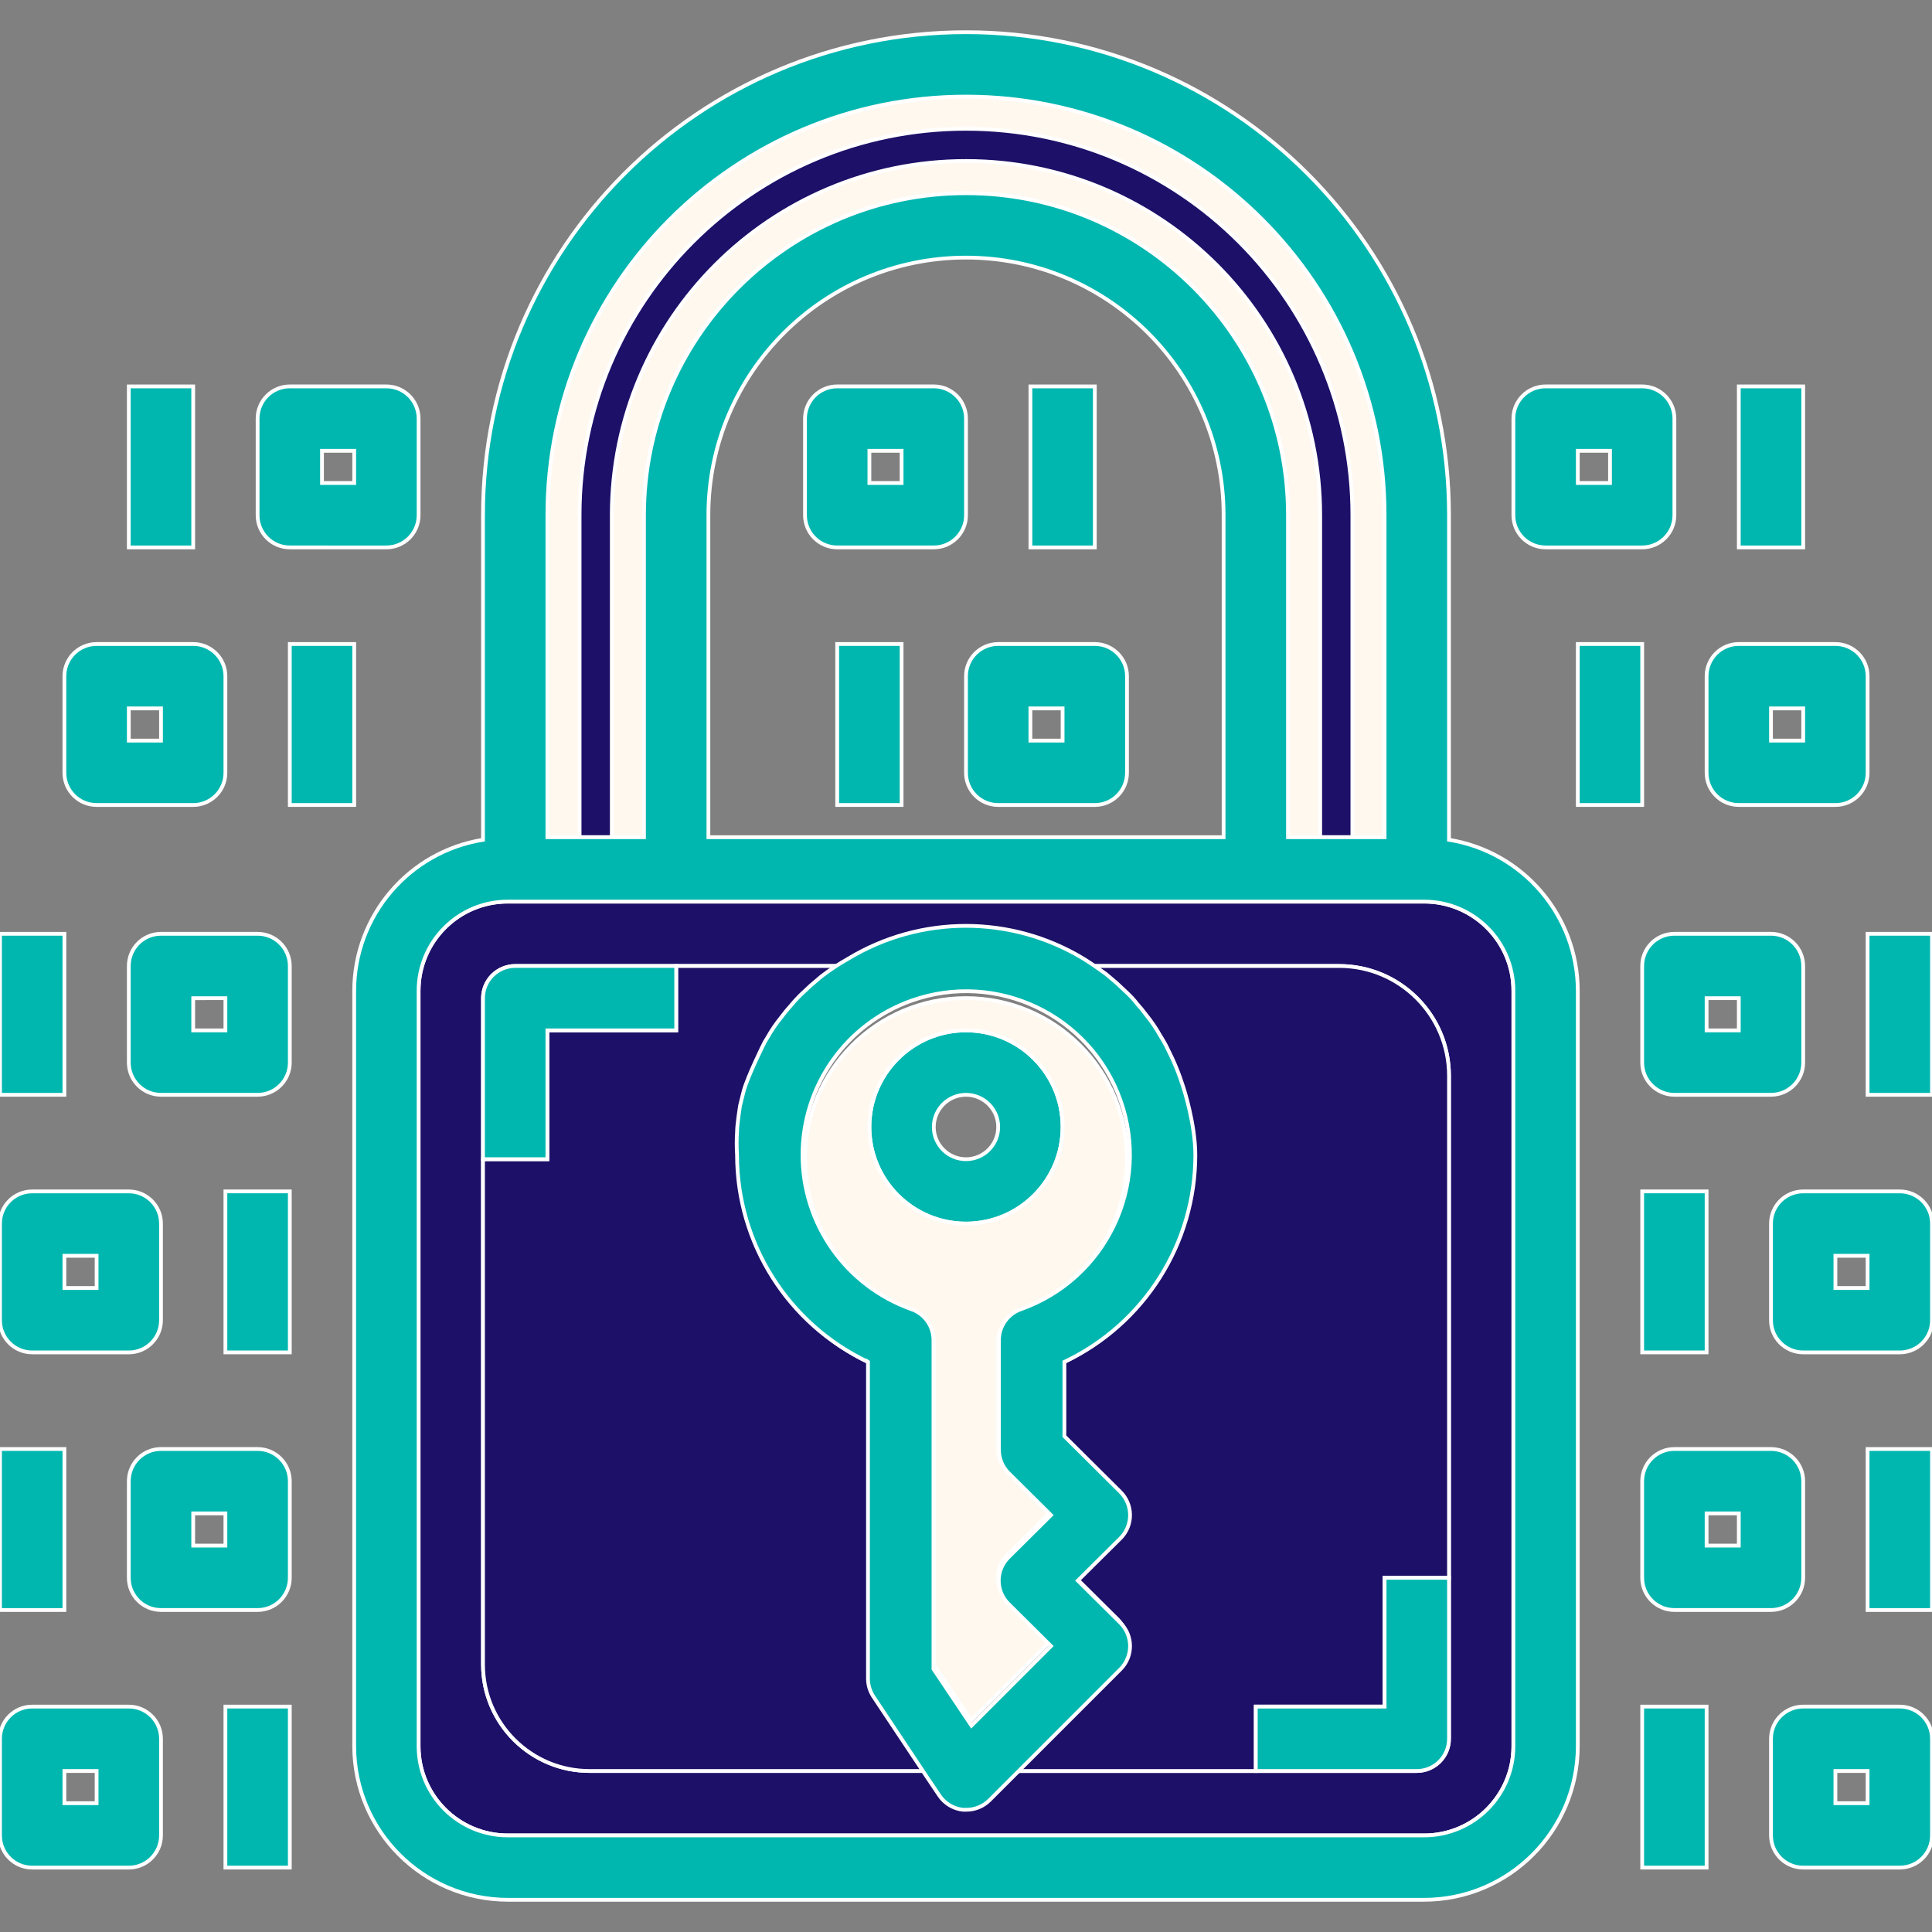
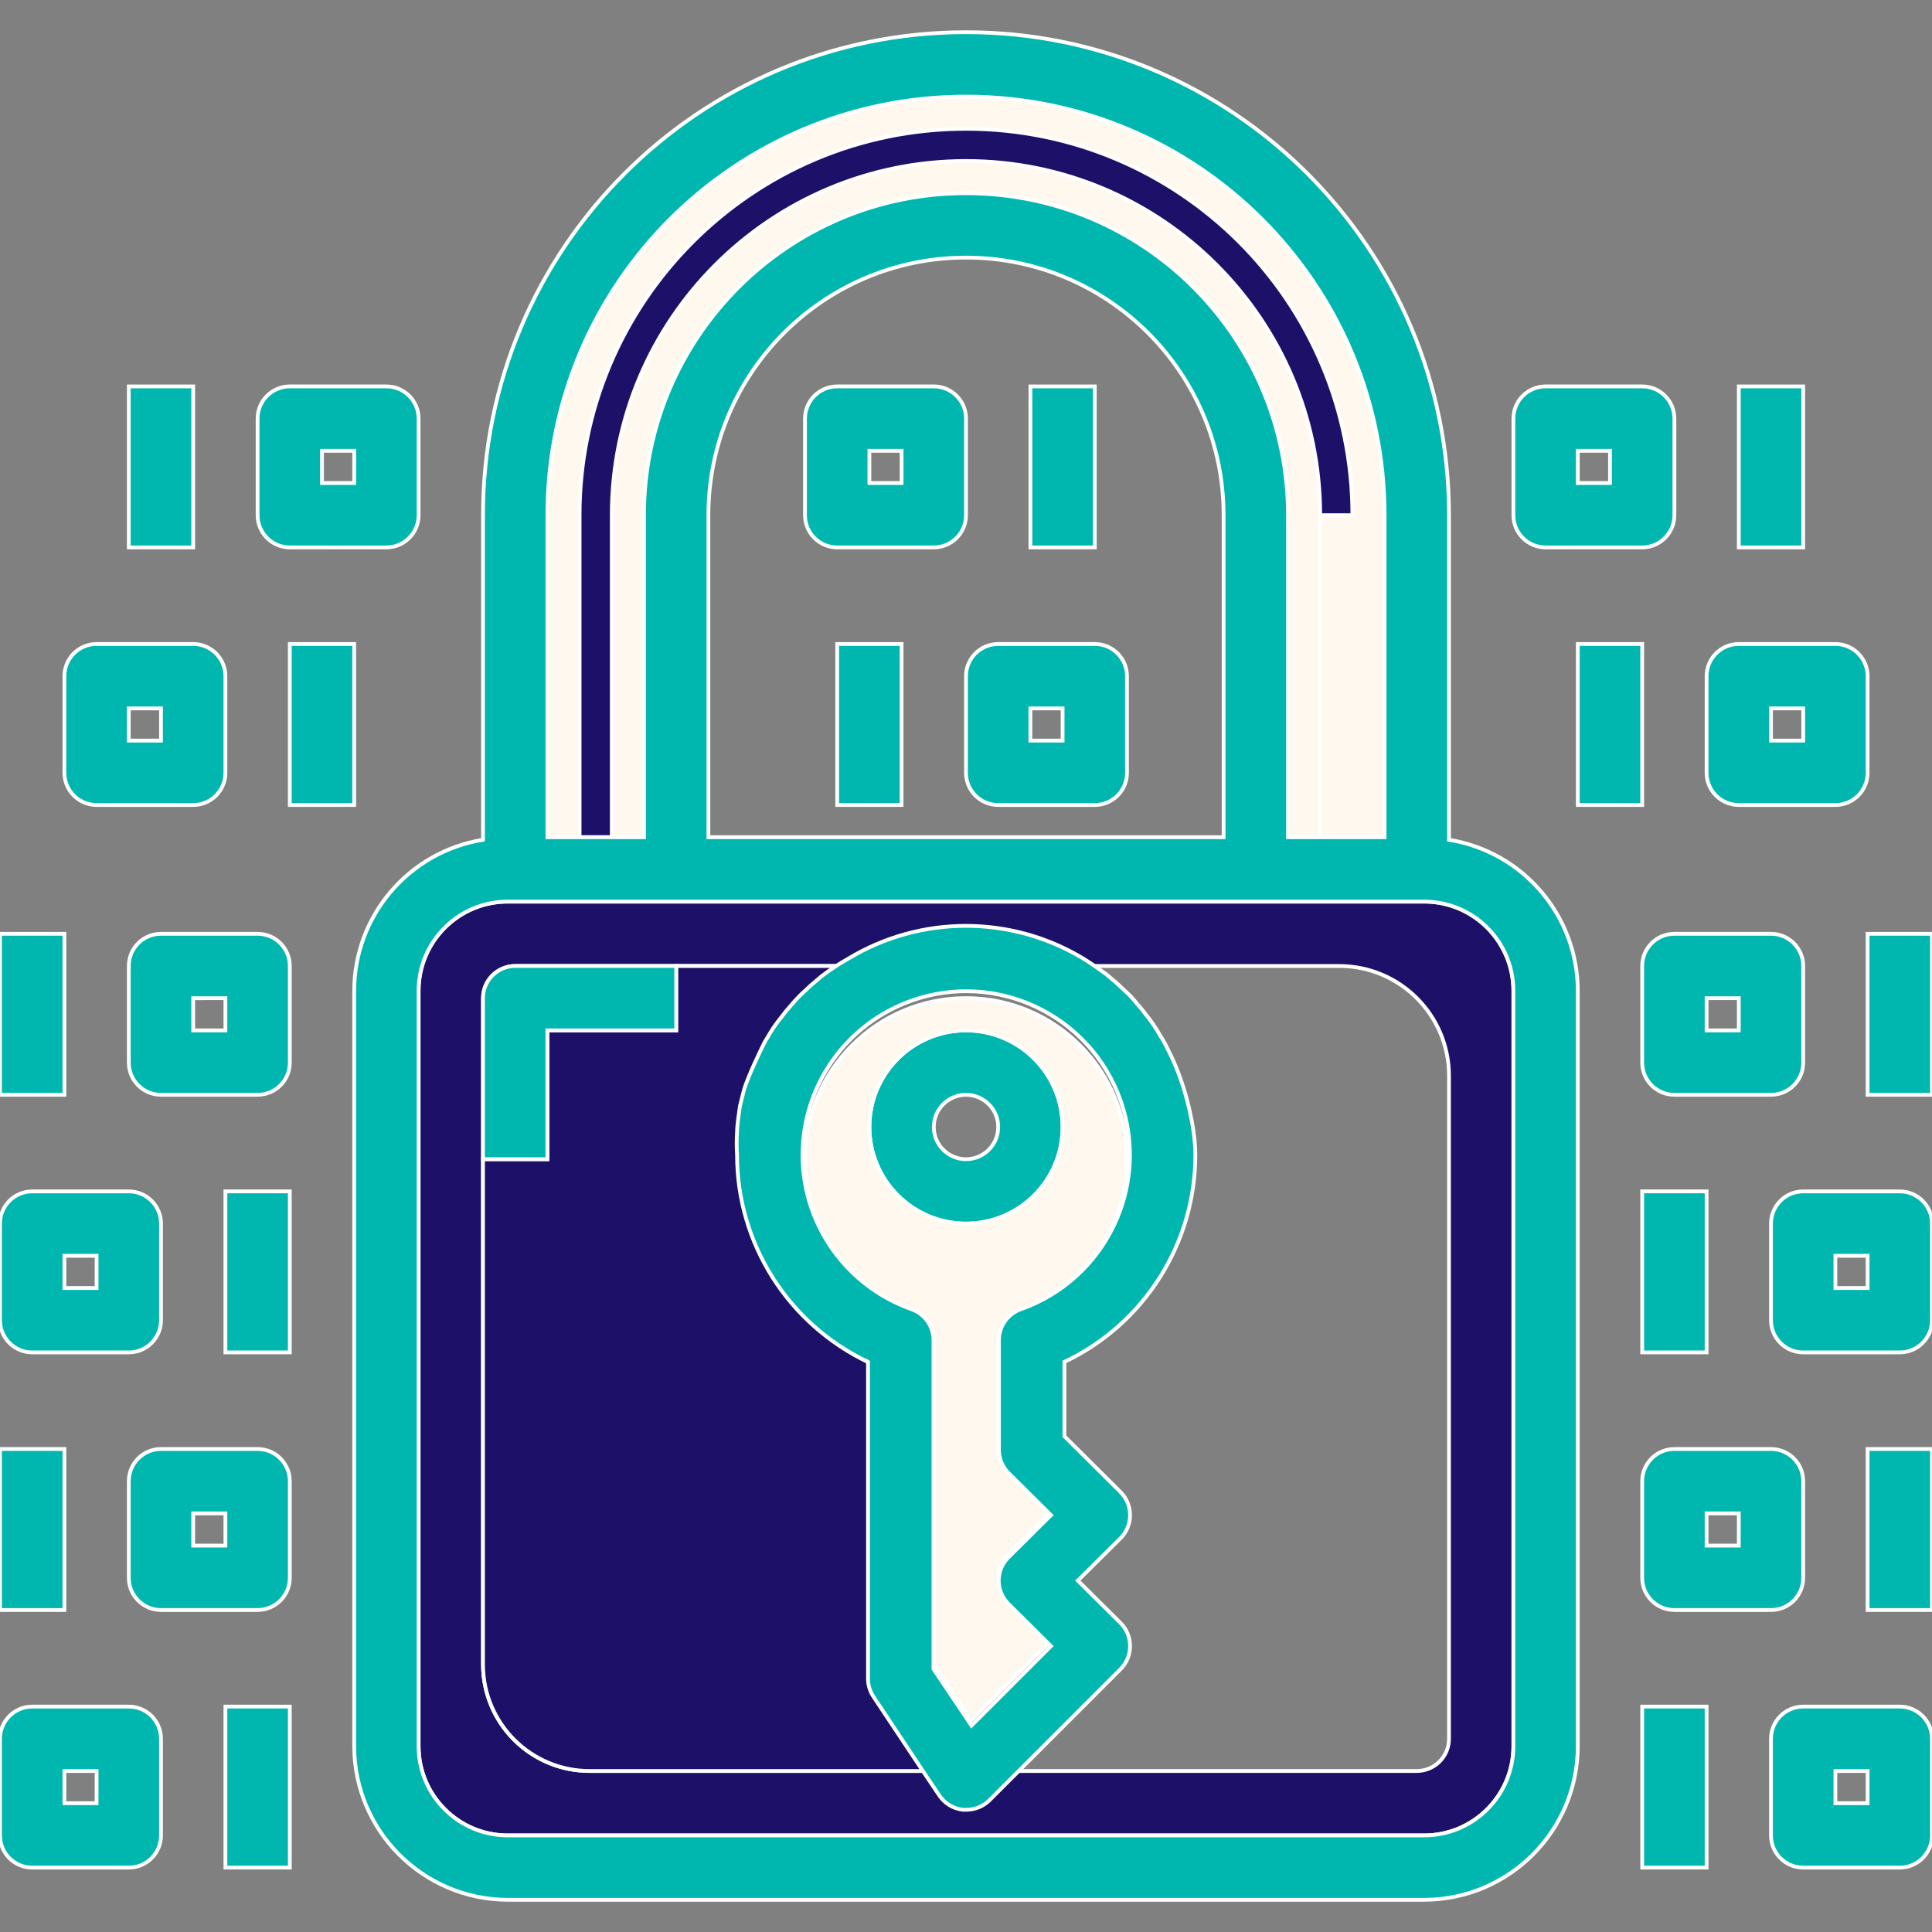
<svg xmlns="http://www.w3.org/2000/svg" version="1.1" id="Layer_1" viewBox="0 0 512 512" xml:space="preserve" width="256px" height="256px" fill="#ffffff" stroke="#ffffff">
  <rect x="0" y="0" width="512" height="512" fill="#808080" stroke="none" />
  <g id="SVGRepo_bgCarrier" stroke-width="0" />
  <g id="SVGRepo_tracerCarrier" stroke-linecap="round" stroke-linejoin="round" />
  <g id="SVGRepo_iconCarrier">
    <path style="fill:#1d1068;" d="M377.429,238.933H134.57c-13.055,0-23.638,10.583-23.638,23.638l0,0v200.192 c0,13.055,10.583,23.638,23.638,23.638l0,0h242.858c13.055,0,23.638-10.583,23.638-23.638l0,0V262.571 C401.066,249.516,390.484,238.933,377.429,238.933L377.429,238.933z M384,418.133V460.8c0,4.713-3.821,8.533-8.534,8.533H268.118 l-6.059,6.059c-1.61,1.597-3.79,2.488-6.059,2.474h-0.854c-2.548-0.279-4.835-1.69-6.23-3.84l-3.157-4.693h-89.429 c-15.6,0.047-28.284-12.56-28.331-28.16c0-0.057,0-0.114,0-0.171V264.533c0-4.713,3.821-8.534,8.534-8.534h88.832 c18.836-11.385,42.433-11.385,61.269,0h68.267c16.071,0,29.099,13.028,29.099,29.099v133.035H384z" />
    <g>
      <rect x="494.933" y="384.002" style="fill:#00b7af;" width="17.067" height="42.667" />
      <rect x="494.933" y="247.467" style="fill:#00b7af;" width="17.067" height="42.667" />
      <path style="fill:#00b7af;" d="M494.933,341.334V332.8H486.4v8.534H494.933z M503.466,358.4h-25.6 c-4.713,0-8.534-3.821-8.534-8.534v-25.599c0-4.713,3.821-8.534,8.534-8.534h25.6c4.713,0,8.533,3.821,8.533,8.534v25.6 C512,354.58,508.179,358.4,503.466,358.4z" />
      <path style="fill:#00b7af;" d="M494.933,477.867v-8.534H486.4v8.534H494.933z M503.466,494.933h-25.6 c-4.713,0-8.534-3.821-8.534-8.534v-25.6c0-4.713,3.821-8.534,8.534-8.534h25.6c4.713,0,8.533,3.821,8.533,8.534v25.6 C512,491.113,508.179,494.933,503.466,494.933z" />
      <rect x="460.802" y="102.404" style="fill:#00b7af;" width="17.067" height="42.667" />
      <path style="fill:#00b7af;" d="M460.8,170.666h25.6c4.713,0,8.534,3.821,8.534,8.534v25.6c0,4.713-3.821,8.534-8.534,8.534h-25.6 c-4.713,0-8.534-3.821-8.534-8.534v-25.6C452.266,174.487,456.087,170.666,460.8,170.666z M477.867,196.267v-8.534h-8.534v8.534 H477.867z" />
      <rect x="435.199" y="452.264" style="fill:#00b7af;" width="17.067" height="42.667" />
      <rect x="435.199" y="315.729" style="fill:#00b7af;" width="17.067" height="42.667" />
      <path style="fill:#00b7af;" d="M460.8,273.066v-8.534h-8.534v8.534H460.8z M469.333,290.133h-25.6 c-4.713,0-8.534-3.821-8.534-8.533v-25.6c0-4.713,3.821-8.534,8.534-8.534h25.6c4.713,0,8.534,3.821,8.534,8.534v25.6 C477.867,286.313,474.046,290.133,469.333,290.133z" />
      <path style="fill:#00b7af;" d="M460.8,409.6v-8.534h-8.534v8.534H460.8z M469.333,426.667h-25.6c-4.713,0-8.534-3.821-8.534-8.533 v-25.6c0-4.713,3.821-8.534,8.534-8.534h25.6c4.713,0,8.534,3.821,8.534,8.534v25.6 C477.867,422.846,474.046,426.667,469.333,426.667z" />
      <rect x="418.133" y="170.666" style="fill:#00b7af;" width="17.067" height="42.667" />
      <path style="fill:#00b7af;" d="M426.667,128v-8.534h-8.533V128H426.667z M443.733,110.934v25.6c0,4.713-3.821,8.534-8.534,8.534 h-25.6c-4.713,0-8.534-3.821-8.534-8.534v-25.6c0-4.713,3.821-8.534,8.534-8.534h25.6 C439.913,102.4,443.733,106.22,443.733,110.934z" />
    </g>
-     <path style="fill:#1d1068;" d="M384,285.098v133.035h-17.067v34.133H332.8v17.067h-64.682l28.075-28.075 c3.346-3.319,3.368-8.722,0.049-12.068c-0.017-0.017-0.033-0.033-0.049-0.049l-11.093-11.008l11.093-11.008 c3.346-3.319,3.368-8.722,0.049-12.068c-0.017-0.017-0.033-0.033-0.049-0.049L281.6,380.502v-19.371 c20.834-9.882,34.119-30.872,34.133-53.93c0.13-2.017,0.13-4.041,0-6.059c0-1.878-0.426-3.669-0.768-5.461v-1.28l-1.621-4.267 c-1.118-3.587-2.547-7.07-4.267-10.411c-0.331-0.774-0.731-1.516-1.195-2.219l-0.683-0.939c-1.034-1.913-2.264-3.716-3.669-5.376 l0,0c-0.716-0.98-1.485-1.92-2.304-2.816c-0.796-0.911-1.65-1.849-2.56-2.816c-0.846-0.919-1.759-1.775-2.73-2.56 c-0.874-0.87-1.816-1.669-2.816-2.389l0,0c-2.021-1.687-4.159-3.227-6.4-4.608h68.267C371.024,256.047,384,269.061,384,285.098z" />
-     <path style="fill:#00b7af;" d="M375.467,469.333H332.8v-17.067h34.133v-34.133H384V460.8 C384,465.512,380.179,469.333,375.467,469.333z" />
    <g>
      <path style="fill:#1d1068;" d="M309.077,279.893c0-0.768-0.768-1.45-1.195-2.219C308.346,278.377,308.746,279.119,309.077,279.893z " />
      <path style="fill:#1d1068;" d="M303.531,271.189c1.405,1.66,2.635,3.462,3.669,5.376 C306.136,274.67,304.908,272.871,303.531,271.189z" />
      <path style="fill:#1d1068;" d="M301.056,268.118c0.818,0.896,1.588,1.836,2.304,2.816 C302.644,269.953,301.874,269.013,301.056,268.118z" />
      <path style="fill:#1d1068;" d="M295.765,262.742c0.971,0.786,1.884,1.641,2.73,2.56L295.765,262.742z" />
      <path style="fill:#1d1068;" d="M295.765,262.742l-2.816-2.389C293.949,261.073,294.891,261.871,295.765,262.742z" />
    </g>
    <rect x="273.07" y="102.404" style="fill:#00b7af;" width="17.067" height="42.667" />
    <path style="fill:#1d1068;" d="M292.608,260.01c-1.878-1.365-3.84-2.73-5.888-4.011C288.767,257.208,290.733,258.548,292.608,260.01 z" />
    <path style="fill:#00b7af;" d="M281.6,196.267v-8.534h-8.534v8.534H281.6z M290.133,170.666c4.713,0,8.534,3.821,8.534,8.534v25.6 c0,4.713-3.821,8.534-8.534,8.534h-25.6c-4.713,0-8.534-3.821-8.534-8.534v-25.6c0-4.713,3.821-8.534,8.534-8.534H290.133z" />
    <path style="fill:#FFF8EF;" d="M255.999,51.2c-47.128,0-85.333,38.205-85.333,85.333v85.333h-25.6v-85.333 c0-61.267,49.667-110.934,110.934-110.934s110.934,49.667,110.934,110.934v85.333h-25.6v-85.333 C341.334,89.405,303.128,51.2,255.999,51.2z" />
-     <path style="fill:#1d1068;" d="M349.866,221.866v-85.333c0-51.842-42.025-93.867-93.867-93.867s-93.867,42.025-93.867,93.867v85.333 h-8.534v-85.333c0-56.554,45.846-102.4,102.4-102.4s102.4,45.846,102.4,102.4v85.333H349.866z" />
+     <path style="fill:#1d1068;" d="M349.866,221.866v-85.333c0-51.842-42.025-93.867-93.867-93.867s-93.867,42.025-93.867,93.867v85.333 h-8.534v-85.333c0-56.554,45.846-102.4,102.4-102.4s102.4,45.846,102.4,102.4H349.866z" />
    <g>
      <path style="fill:#00b7af;" d="M264.533,298.667c0-4.713-3.821-8.534-8.534-8.534c-4.713,0-8.534,3.821-8.534,8.534 s3.821,8.534,8.534,8.534C260.713,307.2,264.533,303.38,264.533,298.667z M255.999,273.066c14.139,0,25.6,11.462,25.6,25.6 c0,14.139-11.462,25.6-25.6,25.6c-14.139,0-25.6-11.462-25.6-25.6C230.4,284.528,241.862,273.066,255.999,273.066z" />
      <rect x="221.863" y="170.666" style="fill:#00b7af;" width="17.067" height="42.667" />
    </g>
    <path style="fill:#FFF8EF;" d="M255.999,324.267c14.139,0,25.6-11.462,25.6-25.6c0-14.139-11.462-25.6-25.6-25.6 c-14.139,0-25.6,11.462-25.6,25.6C230.4,312.805,241.862,324.267,255.999,324.267z M213.333,307.199 c-0.014-23.564,19.078-42.678,42.642-42.691c23.564-0.014,42.678,19.078,42.691,42.642c0.01,18.079-11.375,34.203-28.416,40.241 c-3.412,1.193-5.703,4.407-5.717,8.021v28.586c-0.013,2.268,0.877,4.449,2.474,6.059l11.093,11.008l-11.093,11.008 c-3.346,3.319-3.368,8.722-0.049,12.068c0.017,0.017,0.033,0.033,0.049,0.049l11.093,11.008l-20.736,20.736l-9.899-14.763v-85.76 c-0.015-3.615-2.305-6.828-5.717-8.021C224.725,341.359,213.344,325.262,213.333,307.199z" />
    <path style="fill:#00b7af;" d="M238.933,119.466h-8.534V128h8.534V119.466z M247.467,145.067h-25.6 c-4.713,0-8.534-3.821-8.534-8.534v-25.6c0-4.713,3.821-8.534,8.534-8.534h25.6c4.713,0,8.534,3.821,8.534,8.534v25.6 C255.999,141.246,252.179,145.067,247.467,145.067z" />
    <g>
-       <path style="fill:#1d1068;" d="M219.477,260.01c1.823-1.49,3.764-2.831,5.802-4.011 C223.266,257.218,221.329,258.558,219.477,260.01z" />
      <path style="fill:#1d1068;" d="M219.051,260.351l-2.816,2.389C217.109,261.871,218.05,261.073,219.051,260.351z" />
      <path style="fill:#1d1068;" d="M216.234,262.742l-2.73,2.56C214.35,264.382,215.263,263.527,216.234,262.742z" />
      <path style="fill:#1d1068;" d="M210.944,268.118c-0.818,0.896-1.588,1.836-2.304,2.816 C209.305,269.916,210.078,268.971,210.944,268.118z" />
      <path style="fill:#1d1068;" d="M208.469,271.189c-1.377,1.682-2.604,3.48-3.669,5.376 C205.834,274.652,207.064,272.85,208.469,271.189z" />
      <path style="fill:#1d1068;" d="M204.117,277.674c-0.426,0.768-0.854,1.45-1.195,2.219 C203.254,279.119,203.654,278.377,204.117,277.674z" />
      <path style="fill:#1d1068;" d="M179.2,273.066v-17.067h46.08c-2.038,1.179-3.979,2.52-5.802,4.011l0,0 c-1.001,0.72-1.942,1.52-2.816,2.389c-0.971,0.786-1.884,1.641-2.73,2.56c-0.911,0.91-1.763,1.849-2.56,2.816 c-0.866,0.854-1.638,1.798-2.304,2.816l0,0c-1.405,1.66-2.635,3.462-3.669,5.376l-0.683,1.109 c-0.464,0.703-0.863,1.445-1.195,2.219c-1.72,3.341-3.147,6.824-4.267,10.411l-1.024,4.096v1.28c0,1.792-0.598,3.584-0.768,5.461 c-0.557,2.188-0.956,4.412-1.195,6.656c0.015,23.058,13.3,44.048,34.133,53.93v82.603c-0.004,1.702,0.501,3.366,1.45,4.778 l13.91,20.821h-89.429c-15.6,0.047-28.284-12.56-28.331-28.16c0-0.057,0-0.115,0-0.171v-133.8h17.067v-34.133H179.2z" />
    </g>
    <g>
      <path style="fill:#00b7af;" d="M179.2,255.999v17.067h-34.133v34.133H128v-42.667c0-4.713,3.821-8.534,8.534-8.534H179.2V255.999z" />
      <path style="fill:#00b7af;" d="M255.999,68.267c-37.703,0-68.267,30.564-68.267,68.267v85.333h136.534v-85.333 C324.267,98.83,293.702,68.267,255.999,68.267z M128,136.533c0-70.692,57.308-128,128-128s128,57.308,128,128v86.016 c19.646,3.178,34.095,20.121,34.133,40.022v200.192c-0.047,22.46-18.243,40.657-40.704,40.704H134.57 c-22.46-0.047-40.657-18.243-40.704-40.704V262.571c0.038-19.901,14.487-36.844,34.133-40.022v-86.016H128z M255.999,25.6 c-61.267,0-110.934,49.667-110.934,110.934v85.333h25.6v-85.333c0-47.128,38.205-85.333,85.333-85.333s85.333,38.205,85.333,85.333 v85.333h25.6v-85.333C366.933,75.266,317.266,25.6,255.999,25.6z M255.999,238.933H134.57c-13.055,0-23.638,10.583-23.638,23.638 l0,0v200.192c0,13.055,10.583,23.638,23.638,23.638l0,0h242.858c13.055,0,23.638-10.583,23.638-23.638l0,0V262.571 c0-13.055-10.583-23.638-23.638-23.638l0,0H255.999z" />
      <rect x="76.8" y="170.666" style="fill:#00b7af;" width="17.067" height="42.667" />
      <path style="fill:#00b7af;" d="M93.867,128v-8.534h-8.534V128H93.867z M110.934,110.934v25.6c0,4.713-3.821,8.534-8.534,8.534H76.8 c-4.713,0-8.534-3.821-8.534-8.534v-25.6c0-4.713,3.821-8.534,8.534-8.534h25.6C107.113,102.4,110.934,106.22,110.934,110.934z" />
      <rect x="59.734" y="452.264" style="fill:#00b7af;" width="17.067" height="42.667" />
      <rect x="59.734" y="315.729" style="fill:#00b7af;" width="17.067" height="42.667" />
      <rect x="34.133" y="102.404" style="fill:#00b7af;" width="17.067" height="42.667" />
      <path style="fill:#00b7af;" d="M59.734,273.066v-8.534H51.2v8.534H59.734z M68.267,290.133H42.667 c-4.713,0-8.534-3.821-8.534-8.533v-25.6c0-4.713,3.821-8.534,8.534-8.534h25.6c4.713,0,8.534,3.821,8.534,8.534v25.6 C76.8,286.313,72.98,290.133,68.267,290.133z" />
      <path style="fill:#00b7af;" d="M59.734,409.6v-8.534H51.2v8.534H59.734z M42.667,384h25.6c4.713,0,8.534,3.821,8.534,8.534v25.6 c0,4.713-3.821,8.533-8.534,8.533h-25.6c-4.713,0-8.534-3.821-8.534-8.533v-25.6C34.133,387.82,37.954,384,42.667,384z" />
      <path style="fill:#00b7af;" d="M42.667,196.267v-8.534h-8.534v8.534H42.667z M25.6,170.666h25.6c4.713,0,8.534,3.821,8.534,8.534 v25.6c0,4.713-3.821,8.534-8.534,8.534H25.6c-4.713,0-8.534-3.821-8.534-8.534v-25.6C17.067,174.487,20.887,170.666,25.6,170.666z" />
      <rect y="384.002" style="fill:#00b7af;" width="17.067" height="42.667" />
      <rect y="247.467" style="fill:#00b7af;" width="17.067" height="42.667" />
      <path style="fill:#00b7af;" d="M25.6,341.334V332.8h-8.534v8.534H25.6z M42.667,324.267v25.6c0,4.713-3.821,8.534-8.534,8.534 H8.534c-4.713,0-8.534-3.821-8.534-8.534v-25.6c0-4.713,3.821-8.534,8.534-8.534h25.6 C38.847,315.733,42.667,319.554,42.667,324.267z" />
      <path style="fill:#00b7af;" d="M25.6,477.867v-8.534h-8.534v8.534H25.6z M42.667,460.8v25.6c0,4.713-3.821,8.534-8.534,8.534H8.534 c-4.713,0-8.534-3.821-8.534-8.534v-25.6c0-4.713,3.821-8.534,8.534-8.534h25.6C38.847,452.266,42.667,456.087,42.667,460.8z" />
      <path style="fill:#00b7af;" d="M212.677,306.095c0.01,18.363,11.581,34.729,28.89,40.862c3.469,1.213,5.798,4.48,5.813,8.155V442.3 l10.064,15.008l21.081-21.082l-11.278-11.192c-3.402-3.374-3.425-8.867-0.05-12.269c0.017-0.017,0.034-0.034,0.05-0.05 l11.278-11.192l-11.278-11.192c-1.624-1.637-2.529-3.853-2.516-6.159v-29.063c0.015-3.675,2.343-6.942,5.813-8.155 c22.581-8.001,34.4-32.794,26.399-55.374c-8.001-22.581-32.794-34.4-55.374-26.399 C224.242,271.323,212.667,287.714,212.677,306.095z M230.028,360.924c-21.18-10.047-34.687-31.387-34.702-54.829 c-0.132-2.051-0.132-4.108,0-6.159c0-1.908,0.78-6.854,0.78-6.854s0.751-3.131,1.041-4.164c1.032-3.678,5.119-12.059,5.552-12.84 l0.694-1.128c1.082-1.927,2.33-3.755,3.73-5.465l0,0c0.728-0.997,1.51-1.952,2.342-2.863c0.752-0.925,1.619-1.88,2.602-2.863 l2.777-2.602l2.863-2.429l0,0c2.256-1.731,4.632-3.297,7.114-4.685l0,0c19.15-11.575,43.14-11.575,62.291,0l0,0 c2.083,1.301,4.078,2.69,5.986,4.078l0,0l2.863,2.429l2.776,2.602c0.983,0.925,1.85,1.88,2.602,2.863 c0.832,0.912,1.614,1.867,2.342,2.863l0,0c1.4,1.71,2.649,3.539,3.73,5.465l0.694,1.128c0.434,0.78,0.867,1.474,1.215,2.256 c1.749,3.396,3.2,6.938,4.337,10.584c0,0,3.123,9.58,3.123,17.785c-0.016,23.442-13.522,44.783-34.702,54.829v19.693l14.835,14.749 c3.402,3.374,3.425,8.867,0.05,12.269c-0.017,0.017-0.034,0.034-0.05,0.05l-11.278,11.192l11.278,11.192 c3.402,3.374,3.425,8.867,0.05,12.269c-0.017,0.017-0.034,0.034-0.05,0.05l-28.542,28.542l-6.159,6.159 c-1.637,1.624-3.853,2.529-6.159,2.516h-0.867c-2.59-0.285-4.916-1.717-6.333-3.904l-3.21-4.772l-14.141-21.255 c-0.948-1.411-1.462-3.071-1.474-4.772v-83.982H230.028z" />
    </g>
  </g>
</svg>